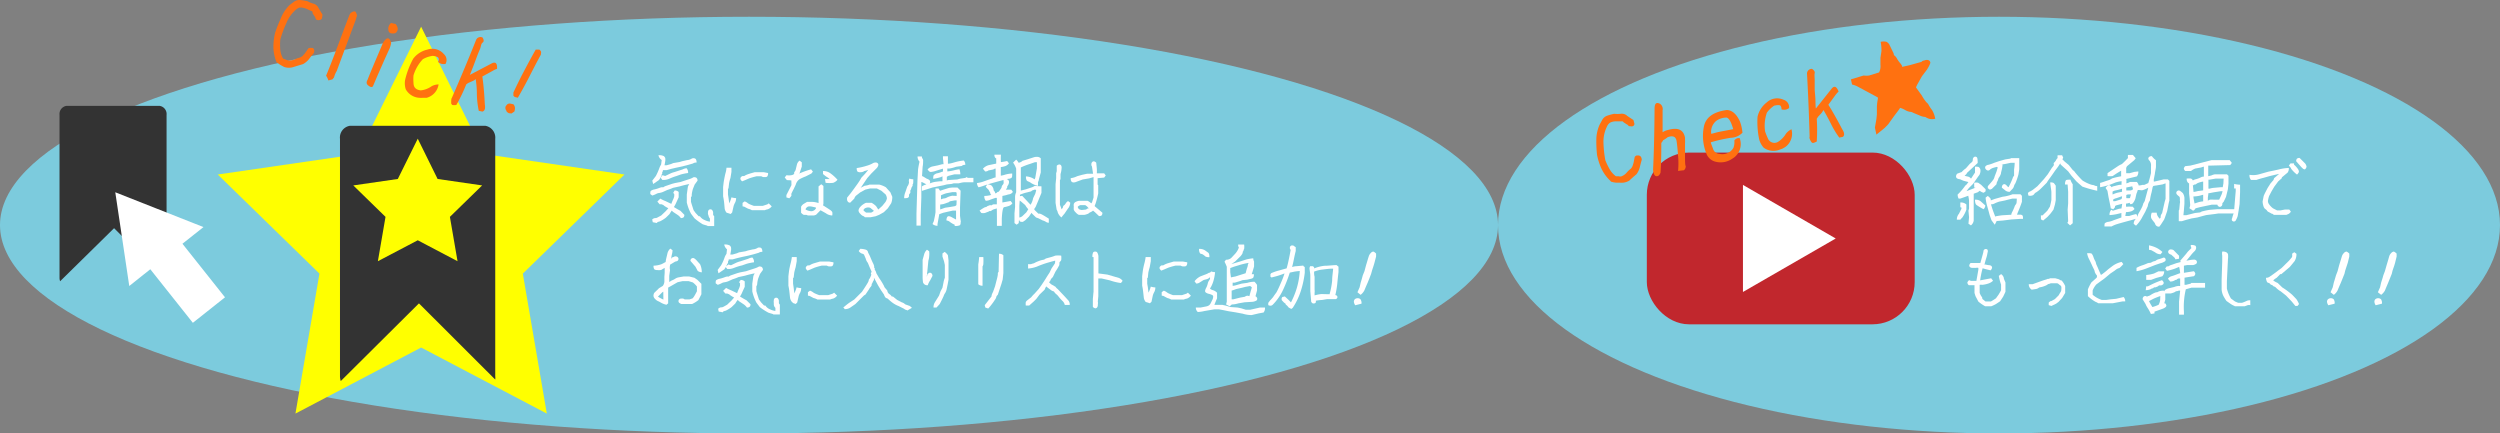
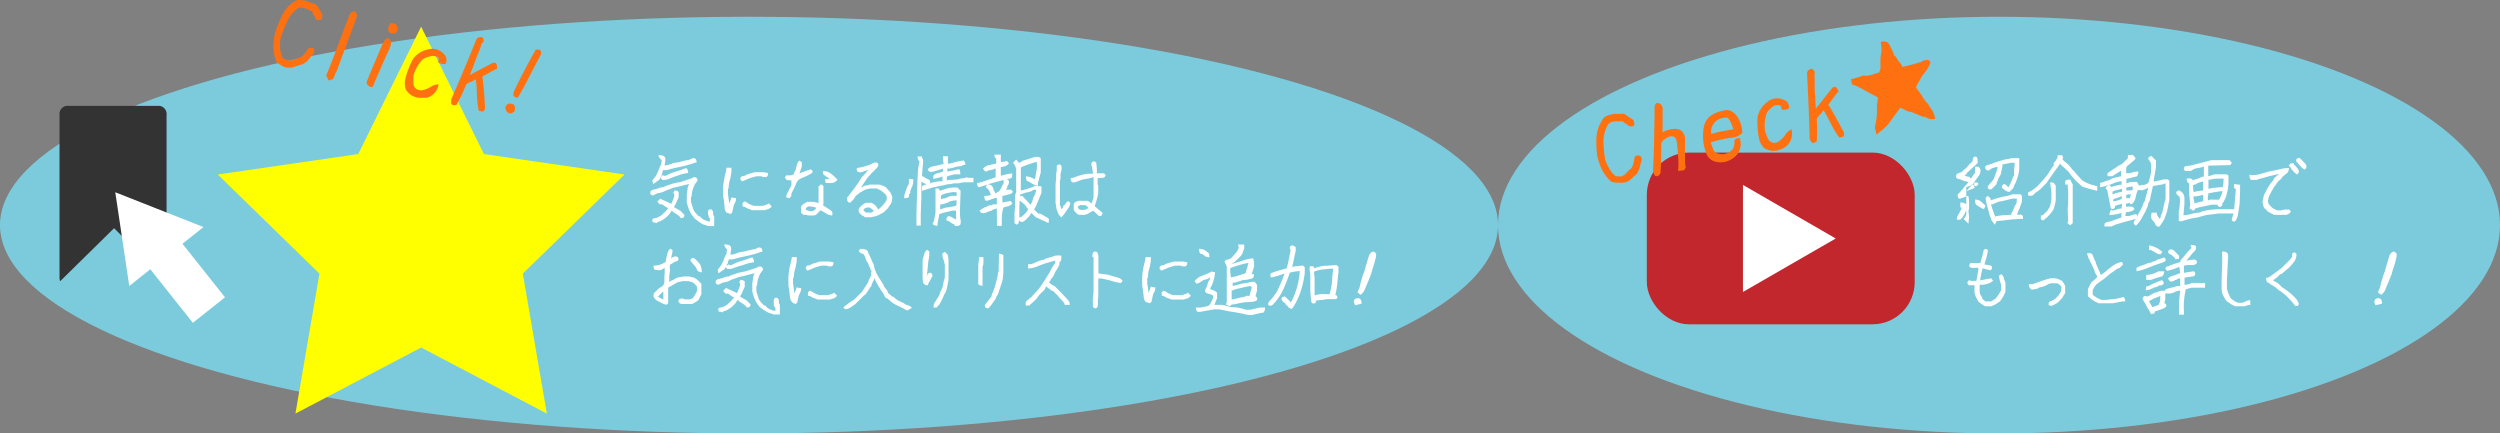
<svg xmlns="http://www.w3.org/2000/svg" id="レイヤー_1" data-name="レイヤー 1" viewBox="0 0 252 43.69">
  <rect x="0" y="0" width="252" height="43.69" fill="#808080" stroke="none" />
  <defs>
    <style>.cls-1{fill:#7ccbdd;}.cls-2{fill:#ff0;}.cls-3{fill:#333;}.cls-4{fill:#fff;}.cls-5{fill:#ff7110;}.cls-6{fill:#c1272d;}</style>
  </defs>
  <title>アートボード 23 のコピー 2</title>
  <ellipse class="cls-1" cx="75.5" cy="22.69" rx="75.5" ry="21" />
  <ellipse class="cls-1" cx="201.5" cy="22.69" rx="50.5" ry="21" />
  <polygon class="cls-2" points="42.45 2.69 48.78 15.53 62.95 17.59 52.7 27.58 55.12 41.69 42.45 35.03 29.78 41.69 32.2 27.58 21.95 17.59 36.11 15.53 42.45 2.69" />
-   <path class="cls-3" d="M42.23,30.58l7.69,7.68a1.34,1.34,0,0,0,0-.35V14a1.21,1.21,0,0,0-1-1.32H35.27a1.2,1.2,0,0,0-1,1.32V37.91a1.59,1.59,0,0,0,.08.5Z" />
  <path class="cls-3" d="M11.5,23l5.29,5.29a1,1,0,0,0,0-.25V11.58a.83.83,0,0,0-.71-.91H6.71a.83.83,0,0,0-.71.91V28a1,1,0,0,0,.06.35Z" />
  <polygon class="cls-2" points="42.11 13.98 44.11 18.04 48.6 18.69 45.35 21.86 46.12 26.33 42.11 24.22 38.09 26.33 38.86 21.86 35.61 18.69 40.1 18.04 42.11 13.98" />
  <polygon class="cls-4" points="20.51 22.89 11.62 19.38 13.03 28.83 15.15 27.14 19.44 32.54 22.68 29.97 18.39 24.57 20.51 22.89" />
  <path class="cls-5" d="M28.64,6.75l-.33-.18a2.86,2.86,0,0,1-.37-.26v0l-.05,0v0l0,0a4.27,4.27,0,0,1-.33-1.49,6.14,6.14,0,0,1,.17-1.51,13.51,13.51,0,0,1,.56-1.42A3.89,3.89,0,0,1,29.2.5l.39-.29A.94.94,0,0,1,30.26,0,6.75,6.75,0,0,1,31,.12a2.3,2.3,0,0,0,.6.25.83.83,0,0,1,.52.46l.39.65-.06.38a.34.34,0,0,1-.25.16A.48.48,0,0,1,31.92,2l-.1-.1-.05-.17h0l-.1-.14-.05-.07-.12-.2a.32.32,0,0,0,0-.13l-.05-.06a3.48,3.48,0,0,1-.48-.21,2.07,2.07,0,0,0-.5-.15,1.06,1.06,0,0,0-.31,0,1.1,1.1,0,0,0-.29.17,3.51,3.51,0,0,0-1,1.38A11.32,11.32,0,0,0,28.25,4a6.65,6.65,0,0,0,0,1,2.21,2.21,0,0,0,.29.91L28.8,6a.62.62,0,0,0,.27.09A1.36,1.36,0,0,0,29.68,6a2.89,2.89,0,0,1,.55-.2v0a1,1,0,0,0,.3-.19c.06-.08.13-.15.2-.23l.35-.5a.32.32,0,0,1,.24-.05l.2,0a.34.34,0,0,1,.16.25.86.86,0,0,1-.05.27c-.16.19-.32.38-.46.58a2.06,2.06,0,0,1-.62.53l-.92.28A1.49,1.49,0,0,1,28.64,6.75Z" />
  <path class="cls-5" d="M35.74,1.14c.1,0,.19.17.25.44a2.52,2.52,0,0,0-.12.39L33.94,7.16a2.39,2.39,0,0,0-.27.64L33.51,8l-.41.11a1.79,1.79,0,0,0-.23-.48c.38-.9.85-2.13,1.43-3.68s.9-2.41,1-2.59A.73.73,0,0,1,35.74,1.14Z" />
  <path class="cls-5" d="M39.43,4.32a3.09,3.09,0,0,1-.15.55c-.06.12-.21.46-.46,1l-.76,1.73c-.26.6-.42,1-.47,1.09s-.18.13-.37,0-.38-.28-.17-.65c.39-1,.91-2.19,1.56-3.73C39,3.71,39.24,3.71,39.43,4.32Zm0-2,.45.1c.28.36.28.66,0,.9a.58.58,0,0,1-.34.05c-.1,0-.21,0-.34-.16A.76.76,0,0,1,39.44,2.3Z" />
  <path class="cls-5" d="M41.65,5.92A2.47,2.47,0,0,1,43.08,5a1.52,1.52,0,0,1,1.65.44.8.8,0,0,1,.18,1,.83.83,0,0,1-.76-.2.44.44,0,0,0,.06-.38c-.05-.11-.25-.19-.59-.23a2.73,2.73,0,0,0-1,.34,4.11,4.11,0,0,0-.94,1.63,4.67,4.67,0,0,0,0,.74c0,.46.23.71.73.77a2.3,2.3,0,0,0,1.1-.42,1.54,1.54,0,0,1,.7-.18A1.65,1.65,0,0,1,43,9.86l-.39,0a2.24,2.24,0,0,1-.31,0A1.68,1.68,0,0,1,40.9,9a2,2,0,0,1-.07-.92A8.51,8.51,0,0,1,41.65,5.92Z" />
  <path class="cls-5" d="M48.64,3.78c.14.23.16.41,0,.52s-.15.4-.26.65-.22.52-.32.79l-.34.91q-.2.51-.36.9l2.15-1.13c.43-.24.63-.07.59.52a1.66,1.66,0,0,0-.4.18l-1.08.59c.12.84.2,1.77.25,2.81.07.41,0,.65-.24.73l-.37-.08a9.27,9.27,0,0,1-.19-1.61c0-.8-.08-1.32-.12-1.59t-.15.12c-.12.07-.34.16-.64.29A.52.52,0,0,1,47,8.5a16.34,16.34,0,0,1-1,2.08,1.17,1.17,0,0,1-.42,0l-.1-.14c0-.3,0-.49.07-.58Q46.94,6.67,48,4A.48.48,0,0,1,48.64,3.78Z" />
  <path class="cls-5" d="M51.29,11.41l-.21-.13c0-.09-.08-.17-.11-.25a.44.44,0,0,1,0-.31l.12-.16a.39.39,0,0,1,.33-.12l.33.07a.61.61,0,0,1,.16.37,1.23,1.23,0,0,1-.06.36l-.29.2Zm.6-1.63-.14-.13V9.33c.35-.75.71-1.48,1.08-2.18S53.6,5.71,54,5l.37,0c.13.11.19.21.17.31s0,.19-.06.27c-.38.7-.75,1.41-1.1,2.1s-.75,1.42-1.18,2.17Z" />
  <path class="cls-4" d="M69.6,18.53a10.2,10.2,0,0,0-1.1.26l-.65.14a4.76,4.76,0,0,1-.59.22l-.44.2a1.61,1.61,0,0,1-.36.1.77.77,0,0,0-.26.07,2.27,2.27,0,0,1-.45.19l-.2-.15c0-.18,0-.28.07-.33a.86.86,0,0,1,.37-.14,3.49,3.49,0,0,0,.48-.15,1.13,1.13,0,0,1,.26-.07.28.28,0,0,0,.15,0,.63.63,0,0,1,.19-.11l.67-.23.3-.08.57-.11.33-.11.59-.19a1.94,1.94,0,0,0,.37-.17.28.28,0,0,1,.16,0,.25.25,0,0,1,.17.08.35.35,0,0,1,.08.26l-.29.4-.18.45a4.06,4.06,0,0,0-.11.52c0,.15,0,.25-.08.28v.48l.06.21.2.63.21.29.31.33h.12a1.07,1.07,0,0,0,.5.39,1.53,1.53,0,0,0,.51.15v-.31a.7.7,0,0,1-.13-.24.85.85,0,0,0-.06-.19.59.59,0,0,1,0-.21.31.31,0,0,1,.07-.22.23.23,0,0,1,.17-.07.22.22,0,0,1,.17.07.45.45,0,0,1,.1.22,1.43,1.43,0,0,1,0,.23.31.31,0,0,0,.11.17v1l-.64,0a.52.52,0,0,0-.22-.09l-.29-.09A6.07,6.07,0,0,1,70,22l-.34-.45a4.62,4.62,0,0,1-.43-1.14V19.6l.11-.78C69.5,18.46,69.6,18.37,69.6,18.53Zm-3.23-2.88a1,1,0,0,1,.55.09.64.64,0,0,1,.13.17.92.92,0,0,1,0,.37,3,3,0,0,1-.07.38l.22,0,.45-.13.21-.09.65-.11.25-.08.49-.11a1,1,0,0,0,.44-.13.34.34,0,0,1,.22-.06.29.29,0,0,1,.22.08.55.55,0,0,1,.08.36.54.54,0,0,0-.36.09l-.52.15-.54.14-.66.14-.47.11-.46.13-.38,0a.27.27,0,0,1-.06.2.16.16,0,0,0,0,.11.17.17,0,0,1-.06.11.16.16,0,0,0,0,.1,2.54,2.54,0,0,1-.28.48l-.58.4-.09-.34.36-.47a5.93,5.93,0,0,0,.34-.76,1.76,1.76,0,0,1,.19-.39l.06-.46A.76.76,0,0,1,66.37,15.65Zm1,5.34a2.94,2.94,0,0,1-.41-.24.46.46,0,0,0-.16-.11l-.12-.05-.19,0-.23-.27.3-.3a3.4,3.4,0,0,0,.52.25l.59.28c.06-.17.12-.31.18-.44a1.52,1.52,0,0,0,.12-.36.58.58,0,0,1,0-.18l-.11-.13L68,19.2a.56.56,0,0,1,.41.15l0,.54-.23.5a3.37,3.37,0,0,1-.25.48c.19.12.41.25.66.38l.39.4a.34.34,0,0,1-.07.25.39.39,0,0,1-.28.08,1.39,1.39,0,0,0-.27-.28l-.51-.34-.14-.13s-.11.16-.23.36l-.37.36a3.36,3.36,0,0,1-.58.36l-.17.05s-.08,0-.15.12l-.41-.08-.06-.27a.49.49,0,0,1,.31-.15.36.36,0,0,0,.21-.05l.39-.21.45-.43Zm-.59-3.33.27.08.52-.25a2.41,2.41,0,0,1,.43-.15l.8-.26a1,1,0,0,1,.41-.12.66.66,0,0,1,.15.48,5.4,5.4,0,0,0-.74.15l-.45.16a5.5,5.5,0,0,0-.71.27,1.55,1.55,0,0,1-.54.12s-.07,0-.16,0l-.16-.22Z" />
  <path class="cls-4" d="M73.24,21.44a.89.89,0,0,1-.19-.39L73,20.5a6.36,6.36,0,0,0-.11-.71v-.94l.06-.51c.07-.41.13-.69.17-.85a2.6,2.6,0,0,0,.11-.58h.5l0,.42-.1.61a3.91,3.91,0,0,0-.14.54l-.06.53-.05,0v.59l.05.33.08.57a3.42,3.42,0,0,0,.22-.61,1.63,1.63,0,0,0,.47.08,1,1,0,0,1-.11.47,1.39,1.39,0,0,0-.16.41l-.13.57-.15.15-.24-.08Zm4.18-4a.5.5,0,0,1-.07.33.24.24,0,0,1-.16.08l-.24,0a.49.49,0,0,1-.2-.08h-.49a7.14,7.14,0,0,0-.74.21l-.44.19-.28.11c-.11-.11-.17-.2-.17-.26a.25.25,0,0,1,.06-.17.45.45,0,0,1,.14-.1l.13,0a.3.3,0,0,0,.16-.07,2.24,2.24,0,0,1,.37-.15c.17-.06.37-.11.58-.17H77Zm-2.57,3.36v-.35l.21-.15a1.2,1.2,0,0,1,.26.13.83.83,0,0,0,.21.14,4.46,4.46,0,0,0,.46.18h.9l.46-.15.14-.1.3.3a.87.87,0,0,1-.41.3,1.1,1.1,0,0,0-.29.09l-1.3,0a1.2,1.2,0,0,0-.38-.15l-.4-.21Z" />
  <path class="cls-4" d="M79.77,18.25q.09-.09-.45-.09l-.22-.27.18-.23a1.49,1.49,0,0,0,.49,0,.83.83,0,0,0,.21-.07l.07-.08a.22.22,0,0,0,0-.09.18.18,0,0,1,.06-.13.53.53,0,0,0,.11-.25l.11-.45a.69.69,0,0,1,.27-.4l.22.17,0,.43-.21.63-.06.08,0,0a7.65,7.65,0,0,1,1.21-.43l.18.23-.15.19-.57.29a4.63,4.63,0,0,0-.65.3,1,1,0,0,0-.36.54l-.22.46c-.11.21-.18.36-.21.42a.31.31,0,0,0,0,.18c0,.06-.08.17-.22.31l-.29-.09,0-.24.51-1Zm2.74,2.22V18.79l.27-.22.22.17V20.5c0,.14-.06.2-.05.19.4.26.66.42.75.49a.66.66,0,0,1,.19.19.87.87,0,0,1,0,.35,1.12,1.12,0,0,1-.65-.23l-.5-.28-.05,0,0,0-.43.44-.21.07-.63,0a.27.27,0,0,0-.16-.06l-.21,0q-.09,0-.3-.21v-.61a.77.77,0,0,1,.25-.28l.35-.21h.54A2.21,2.21,0,0,1,82.51,20.47Zm-.29.44-.42-.09a1,1,0,0,0-.34,0,.5.5,0,0,0-.16.11c-.06.07-.09.11-.09.14s0,.05,0,.06l.21.09a1.35,1.35,0,0,0,.35.07.48.48,0,0,0,.26-.07.5.5,0,0,0,.17-.15A.11.11,0,0,0,82.22,20.91Zm.94-2.86h.47l-.17-.14a3.08,3.08,0,0,1-.5-.37v-.3a1.21,1.21,0,0,1,.76.24,4.32,4.32,0,0,1,.7.64,1,1,0,0,1-.44.31,3.31,3.31,0,0,1-.76,0Z" />
  <path class="cls-4" d="M88.53,21.12h0l.4-.36.31-.38A1,1,0,0,0,89.4,20a.84.84,0,0,0-.13-.4l-.44-.38L88.39,19l0,0H87.7l-.47.11-.53.29-.43.34a.76.76,0,0,0-.16.28l-.41.41a.33.33,0,0,1-.21-.07.59.59,0,0,1-.1-.17,1,1,0,0,1,0-.27l.38-.47.36-.49c.22-.31.38-.52.46-.65a3.64,3.64,0,0,0,.23-.39l.4-.43.46-.56c.14,0,.13,0,0,.12a2.62,2.62,0,0,1-.42.16.46.46,0,0,0-.23.09s-.13.06-.29.06a.45.45,0,0,1-.31-.07.55.55,0,0,1-.07-.35,6,6,0,0,0,1-.23,2.75,2.75,0,0,0,.58-.23.57.57,0,0,1,.31-.1.29.29,0,0,1,.22.07.23.23,0,0,1,.07.17.65.65,0,0,1-.16.32l-.57.57-.39.44-.59.88-.08.1,0,0,.41-.21a1.62,1.62,0,0,0,.48-.11h1a2.41,2.41,0,0,1,.66.27l.46.52c.09.23.15.36.17.4a.63.63,0,0,1,0,.25,1.42,1.42,0,0,1-.1.44l-.34.51-.4.39-.46.26-.37.15-.51.1-.57,0a.45.45,0,0,0-.21-.14.59.59,0,0,1-.19-.14,1.68,1.68,0,0,1-.18-.21.43.43,0,0,1-.06-.22.69.69,0,0,1,.18-.34,1.6,1.6,0,0,1,.58-.41h.55a1.94,1.94,0,0,1,.46.34Zm-.44.13,0,0-.34-.28a.41.41,0,0,0-.23-.06.66.66,0,0,0-.25.05.35.35,0,0,0-.18.13.3.3,0,0,0-.06.09s0,0,.07.09l.2.16h.51A.91.91,0,0,0,88.09,21.25Z" />
  <path class="cls-4" d="M91.67,18a1.15,1.15,0,0,0,.39.07c0,.3,0,.47-.06.5a.18.18,0,0,0,0,.11.28.28,0,0,1-.06.13.5.5,0,0,0-.09.21.34.34,0,0,1-.08.16.23.23,0,0,0,0,.16.24.24,0,0,1-.06.17.28.28,0,0,0-.08.12.59.59,0,0,0,0,.13.22.22,0,0,1-.08.15c-.05.05-.18.07-.41.07a1.54,1.54,0,0,1,.12-.61l.19-.56a.82.82,0,0,0,.18-.45A.5.5,0,0,1,91.67,18Zm.82-2.23h.44A.29.29,0,0,0,93,16a.38.38,0,0,1,.05.24c0,.13,0,.32-.05.58l-.06.94H93l.43.26a.64.64,0,0,1,.27.15.25.25,0,0,1,.06.16.24.24,0,0,1-.07.18.47.47,0,0,1-.31.07l-.45-.23-.06,0,0,.24,0,1.3-.06,1.75v1.1h-.43V21.53l.1-3.34.06-1.11a7.83,7.83,0,0,1,.15-.78A.78.78,0,0,1,92.49,15.81ZM95,18.27l0-.09v-.41s0,0-.15.08a5.91,5.91,0,0,1-.78.18c0-.21,0-.35.1-.41a.67.67,0,0,1,.34-.16,1.59,1.59,0,0,0,.37-.12l.17-.05V17l-.75.23a1.85,1.85,0,0,1-.37.09.41.41,0,0,1-.2,0,.88.88,0,0,1-.23-.24.94.94,0,0,1,.49-.3l.54-.11.46-.12.12,0-.06-.61v-.19h.5v.75c.27,0,.55-.11.82-.18a5,5,0,0,1,.78-.14.62.62,0,0,1,.15.44.47.47,0,0,0-.36.11l-.57.08a3.62,3.62,0,0,1-.68.18c-.12,0-.18,0-.2,0v.29a3.94,3.94,0,0,0,.65-.11,4.12,4.12,0,0,1,.57-.11,1.4,1.4,0,0,1,.09.51l-.58,0-.56.14a.57.57,0,0,0-.22.12v.37s0,0,.11-.05l.94-.06.29-.08.54-.08.09-.08.16.08h.55v.44h-.84c-.25,0-.47.07-.65.11l-.5,0-.21.06-.48.05-.3.08L94,18.9l-1.07.34v-.45a1.55,1.55,0,0,1,.6-.24l.5-.17.23-.05.5-.06Zm-1,4.31.13-.29.11-.52.06-.37,0-1.08,0-.87V19h.31a2.32,2.32,0,0,0,.15.23l.36-.12.55-.17L96,18.9l.51,0,.32.32-.06,1.68v.86l.06.45a.34.34,0,0,1,0,.23.37.37,0,0,1-.07.26,1,1,0,0,1-.53.07v-.12a2.1,2.1,0,0,1-.48-.28.56.56,0,0,0-.34-.14.57.57,0,0,1,.08-.37.21.21,0,0,1,.16-.07.83.83,0,0,1,.31.12l.41.22,0,0V21.9l0-.67-.33,0-.5.11-.47.11-.39.14-.18,1v.17A.74.74,0,0,1,94,22.58Zm2.43-2.38h-.18l-.5.09-.11.09-.52.18a1.43,1.43,0,0,1-.34.05,2.32,2.32,0,0,0,0,.5h0l.48-.17.54-.08.45-.08a.34.34,0,0,0,.16-.11Zm0-.45v-.32l-.07-.06-.38,0-.59.11a3.83,3.83,0,0,0-.54.21l0,.41a.91.91,0,0,1,.34-.1.65.65,0,0,0,.26-.09,1.86,1.86,0,0,1,.54-.18Z" />
  <path class="cls-4" d="M98.48,18.45a3.18,3.18,0,0,0,.56-.12l.53-.19L100,18a1.52,1.52,0,0,1,.36-.12V17a.14.14,0,0,0-.09,0,.5.5,0,0,1-.22.1l-.3.06a.3.3,0,0,0-.19.07.49.49,0,0,1-.26.05l-.22-.27a1.17,1.17,0,0,1,.57-.36l.77-.16v-.37l0-.15a.33.33,0,0,1-.11-.08.44.44,0,0,1-.07-.3h.65a7.37,7.37,0,0,0,0,.75,6,6,0,0,0,.63-.11l.18.23a.74.74,0,0,1-.36.28,2.07,2.07,0,0,1-.46.1l0,.1v.77a2.46,2.46,0,0,0,.45-.11,3,3,0,0,1,.7-.11c0,.24,0,.38-.07.43a.49.49,0,0,1-.3.1,1.31,1.31,0,0,0-.33.08l-.66.17-.87.24-.58.19a4.56,4.56,0,0,1-.58.18A.7.7,0,0,1,98.48,18.45Zm2,2.56-.24.07a.85.85,0,0,0-.29.14.17.17,0,0,1-.12.06.16.16,0,0,0-.1,0,.65.65,0,0,1-.22.1l-.23.09a1.18,1.18,0,0,1-.36,0l-.18-.24a5,5,0,0,1,.46-.3.52.52,0,0,1,.18-.06.11.11,0,0,0,.09-.05.37.37,0,0,1,.14-.07l.15-.06a.3.3,0,0,1,.11,0,.12.12,0,0,0,.09,0,.43.43,0,0,1,.18-.09l.23,0h.11v-.65a.56.56,0,0,0-.15,0l-.49.17a1.13,1.13,0,0,1-.47.12.67.67,0,0,1-.15-.49,2.54,2.54,0,0,0,.7-.1.28.28,0,0,1-.1-.17.27.27,0,0,0-.05-.13,1.14,1.14,0,0,1-.09-.16.42.42,0,0,0-.11-.14,1.3,1.3,0,0,1-.21-.23l.16-.22a.63.63,0,0,1,.41.09.73.73,0,0,1,.16.22.53.53,0,0,1,.06.2.24.24,0,0,0,.08.16.3.3,0,0,1,.08.21l.08,0a.47.47,0,0,0,.12-.09.21.21,0,0,1,.16-.06c.12-.16.2-.28.24-.34a.32.32,0,0,0,.06-.16.36.36,0,0,1,.09-.18.48.48,0,0,0,.11-.19.61.61,0,0,1,0-.11,1,1,0,0,1,0-.33.66.66,0,0,1,.44.1.3.3,0,0,1,.1.22.61.61,0,0,1-.06.25.5.5,0,0,1-.11.17.1.1,0,0,0,0,.09.44.44,0,0,1-.08.16l-.07.11,0,0,.55,0,.16.22a.54.54,0,0,1-.34.24,1.89,1.89,0,0,0-.34.09l-.38.08v.66l.83-.15.18.23a.73.73,0,0,1-.39.28,3,3,0,0,1-.43.11c-.13,0-.21.41-.25,1.17l0,.53v.19h-.49V22.5l0-.56Zm2.22-4.61a.7.7,0,0,0,.37-.19l.5-.15.59-.19a1,1,0,0,1,.37-.06.52.52,0,0,1,.38.15v1.42c-.09.34-.16.58-.19.71a.65.65,0,0,1-.09.26s0,.16,0,.39a2.36,2.36,0,0,1-.68-.28,1.1,1.1,0,0,0-.31-.17.44.44,0,0,1-.15-.1.76.76,0,0,1-.07-.41,1.68,1.68,0,0,1,.87.3.83.83,0,0,0,.09-.3l.14-.81v-.62l0,0-.2,0-.49.17a7.26,7.26,0,0,0-.93.36v2.33l.49-.12.51-.17a1.43,1.43,0,0,0,.41-.19,4.88,4.88,0,0,0,.67.05l0,.66-.32.78-.27.64-.15.22.08.12.34.33a.24.24,0,0,0,.13,0,1.09,1.09,0,0,1,.27.11c.15.08.36.21.66.4v.41a.47.47,0,0,1-.28-.08,1.24,1.24,0,0,0-.34-.15l-.44-.22-.23-.08-.38-.37-.07-.1-.26.38-.37.37-.24.16a.41.41,0,0,1-.16,0,.23.23,0,0,1-.17-.07.57.57,0,0,1-.07-.36.63.63,0,0,0,.34-.14l.4-.38.2-.32a2.29,2.29,0,0,1-.31-.42l-.4-.34-.22-.17a.2.2,0,0,1-.07-.16.25.25,0,0,1,.08-.17.48.48,0,0,1,.32-.08l.83.89,0,0a2.2,2.2,0,0,0,.13-.24,1.86,1.86,0,0,0,.13-.43l.21-.43c.08-.28.11-.4.11-.36s-.07-.07-.09-.07l-.06,0-.15.05a.4.4,0,0,0-.22.13l-.6.15a5,5,0,0,0-.53.19l0,.2-.06.92,0,1.2a3.15,3.15,0,0,0-.06.54l-.21.16-.22-.16V22l0-.49.06-.66,0-1a1.18,1.18,0,0,1,.11-.47V17a2.28,2.28,0,0,0-.31-.61l.31-.3A1.09,1.09,0,0,1,102.67,16.4Z" />
  <path class="cls-4" d="M107,21.1l.1-.12a.44.44,0,0,0,.07-.22.72.72,0,0,0,.25-.25.65.65,0,0,1,.24-.24l.22.16a1,1,0,0,1-.25.62l-.33.49c-.11.12-.21.25-.31.38a1.28,1.28,0,0,1-.36-.48.91.91,0,0,0-.12-.31l-.11-.68V18.57l.06-.61,0-.49.06-.22,0-.54a.4.4,0,0,1,.25-.13.23.23,0,0,1,.17.07.38.38,0,0,1,.07.27,2.56,2.56,0,0,1-.11.63l0,.53-.06.05v2.51C106.94,20.9,107,21.05,107,21.1Zm3.18.13a1.06,1.06,0,0,1-.28.17.42.42,0,0,0-.14.09.35.35,0,0,1-.15.08,1.46,1.46,0,0,1-.32.09h-.54a.9.9,0,0,1-.31-.24.76.76,0,0,1-.2-.27,1.19,1.19,0,0,1,0-.31.89.89,0,0,1,0-.29.51.51,0,0,1,.12-.16,1.17,1.17,0,0,1,.41-.15h.86a1.6,1.6,0,0,1,.37.26l.08-.11.15-.48,0-.52v-.54l0-1-.44.13-.65.11-.6.22a.79.79,0,0,1-.31.08.29.29,0,0,1-.22-.08.52.52,0,0,1-.08-.35,2,2,0,0,0,.65-.2l.5-.14.51-.11.48,0,.11,0v0l-.11-.73a.29.29,0,0,1-.06-.21.3.3,0,0,1,.08-.23.23.23,0,0,1,.17-.08.44.44,0,0,1,.24.14l.06.59a4.3,4.3,0,0,1,0,.48h.74l.16.22-.16.21-.66.06h0V18l0,.6.06.07v.82a8.77,8.77,0,0,1-.23.91,1.81,1.81,0,0,1-.12.32.78.78,0,0,0,0,.07l.77.65a.39.39,0,0,1-.08.28.41.41,0,0,1-.26.06l-.41-.39Zm-.59-.41-.19-.14h-.5a.5.5,0,0,0-.27.18,1,1,0,0,0,.12.22s.11.06.28.09l.46-.05a.3.3,0,0,1,.18-.11.1.1,0,0,0,.07,0S109.69,20.92,109.58,20.82Z" />
  <path class="cls-4" d="M67.06,27a1.06,1.06,0,0,0-.28.13.37.37,0,0,1-.19.09,1.05,1.05,0,0,1-.34,0,.43.43,0,0,1-.3-.08.57.57,0,0,1-.07-.36,2.53,2.53,0,0,0,.8-.15l.42-.22s0-.12.06-.37l.11-.46a.9.9,0,0,1,.3-.52l.22.16a1.73,1.73,0,0,1-.08.49l-.07.41s-.06,0,0,0L67.7,26a.28.28,0,0,1,.15-.08.52.52,0,0,0,.15-.07.33.33,0,0,1,.15,0,.25.25,0,0,1,.17.08.22.22,0,0,1,.07.17.23.23,0,0,1-.07.17.21.21,0,0,1-.14.07.55.55,0,0,0-.22.09l-.42.25,0,.07a1,1,0,0,0,0,.47l-.08.59,0,.27,0,.45H67.3l.41-.26a1.64,1.64,0,0,0,.33-.16.9.9,0,0,1,.35-.15l.51-.09h.57L70,28l.3.21.4.4v1.05l-.3.59a3.1,3.1,0,0,1-.63.39H68.67a.85.85,0,0,1-.22-.13.25.25,0,0,1-.06-.17.25.25,0,0,1,.08-.17.24.24,0,0,1,.18-.07.66.66,0,0,1,.21,0,.35.35,0,0,1,.15.08h.49l.24-.08c.06,0,.13-.08.21-.2s.18-.31.3-.54v-.48a2.27,2.27,0,0,0-.41-.41l-.42-.13h-.63l-.49.11-.68.39-.27.15,0,1.59-.17.14a1.94,1.94,0,0,1-.57-.22,2,2,0,0,0-.29-.15.8.8,0,0,1-.27-.2.5.5,0,0,1-.18-.32.66.66,0,0,1,.07-.3l.49-.48.38-.23a.82.82,0,0,0,.16-.44l0-.49L67,27.5l0-.46Zm-.2,2.45s0-.05,0-.05l-.11.07-.43.43h0a3.89,3.89,0,0,0,.55.3Zm3.88-2a.79.79,0,0,1-.41-.14l-.23-.43-.5-.58a.26.26,0,0,1,.27-.29c.08,0,.2.08.35.24l.35.39A1.92,1.92,0,0,1,70.74,27.45Z" />
  <path class="cls-4" d="M76.19,27.53a10.79,10.79,0,0,0-1.1.26l-.65.14a4.23,4.23,0,0,1-.59.22l-.44.2a1.61,1.61,0,0,1-.36.1.84.84,0,0,0-.26.07,2.37,2.37,0,0,1-.44.19l-.21-.15c0-.18,0-.28.07-.33a.92.92,0,0,1,.37-.14,3.49,3.49,0,0,0,.48-.15,1.28,1.28,0,0,1,.26-.07.28.28,0,0,0,.15,0,.79.79,0,0,1,.19-.11l.67-.23.3-.08.57-.11.33-.11.59-.19a2.19,2.19,0,0,0,.38-.17.25.25,0,0,1,.15,0,.23.23,0,0,1,.17.08.35.35,0,0,1,.08.26l-.29.4-.18.45a2.78,2.78,0,0,0-.1.52.49.49,0,0,1-.09.28v.48l.06.21.2.63.21.29.31.33h.13a1,1,0,0,0,.49.39,1.57,1.57,0,0,0,.52.15v-.31A.47.47,0,0,1,78,30.7L78,30.51a.55.55,0,0,1,0-.21.31.31,0,0,1,.07-.22.23.23,0,0,1,.17-.07.22.22,0,0,1,.17.07.45.45,0,0,1,.1.22,1.85,1.85,0,0,1,0,.23.28.28,0,0,0,.1.17v1l-.64,0a.52.52,0,0,0-.22-.09l-.29-.09a6.07,6.07,0,0,1-.87-.56l-.34-.45a4.59,4.59,0,0,1-.42-1.14V28.6l.11-.78C76.1,27.46,76.19,27.37,76.19,27.53ZM73,24.65a1,1,0,0,1,.55.09.48.48,0,0,1,.13.17.92.92,0,0,1,0,.37,3,3,0,0,1-.07.38l.22,0,.45-.13.21-.09.65-.11.25-.08.49-.11a1.07,1.07,0,0,0,.45-.13.29.29,0,0,1,.21-.06.28.28,0,0,1,.22.08.55.55,0,0,1,.08.36.56.56,0,0,0-.36.09l-.51.15-.55.14-.66.14-.46.11-.47.13-.38,0a.27.27,0,0,1-.06.2.16.16,0,0,0,0,.11.21.21,0,0,1-.05.11.14.14,0,0,0-.06.1,2.81,2.81,0,0,1-.27.48l-.59.4-.08-.34.35-.47a4.79,4.79,0,0,0,.34-.76,1.38,1.38,0,0,1,.2-.39l.05-.46A.82.82,0,0,1,73,24.65Zm1,5.34a2.64,2.64,0,0,1-.4-.24.48.48,0,0,0-.17-.11l-.12-.05-.19,0-.23-.27.3-.3a3.91,3.91,0,0,0,.52.25l.59.28c.06-.17.12-.31.18-.44a1.52,1.52,0,0,0,.12-.36.58.58,0,0,1,0-.18l-.1-.13.16-.22a.56.56,0,0,1,.41.15l0,.54-.23.5a2.58,2.58,0,0,1-.25.48c.2.12.41.25.66.38l.4.4a.34.34,0,0,1-.08.25.39.39,0,0,1-.28.08A1.39,1.39,0,0,0,75,30.7l-.51-.34-.13-.13a2.55,2.55,0,0,0-.24.36l-.37.36a3.36,3.36,0,0,1-.58.36l-.17.05s-.08,0-.15.12l-.41-.08-.05-.27a.47.47,0,0,1,.3-.15.42.42,0,0,0,.22-.05l.38-.21.45-.43Zm-.59-3.33.27.08.52-.25a2.41,2.41,0,0,1,.43-.15l.8-.26a1,1,0,0,1,.41-.12.62.62,0,0,1,.16.48,5.11,5.11,0,0,0-.74.15l-.45.16A5.25,5.25,0,0,0,74,27a1.55,1.55,0,0,1-.54.12.24.24,0,0,0-.15,0l-.17-.22Z" />
  <path class="cls-4" d="M79.83,30.44a.89.89,0,0,1-.19-.39l-.06-.55a6.36,6.36,0,0,0-.11-.71v-.94l.06-.51a7.45,7.45,0,0,1,.18-.85,4.66,4.66,0,0,0,.11-.58h.49l0,.42-.11.61c-.06.19-.1.36-.14.54L80,28l-.06,0v.59L80,29l.07.57a3.47,3.47,0,0,0,.23-.61,1.53,1.53,0,0,0,.46.08,1,1,0,0,1-.11.47,1.39,1.39,0,0,0-.16.41l-.13.57-.15.15-.24-.08Zm4.18-4a.5.5,0,0,1-.07.33.24.24,0,0,1-.16.08l-.24,0a.57.57,0,0,1-.2-.08h-.49a7.14,7.14,0,0,0-.74.21l-.44.19-.28.11c-.11-.11-.17-.2-.17-.26a.22.22,0,0,1,.07-.17.41.41,0,0,1,.13-.1l.13,0a.3.3,0,0,0,.16-.07,2.24,2.24,0,0,1,.37-.15l.58-.17h.9Zm-2.57,3.36v-.35l.21-.15a1.2,1.2,0,0,1,.26.13,1.21,1.21,0,0,0,.22.14,4.12,4.12,0,0,0,.45.18h.9l.46-.15.14-.1.3.3a.86.86,0,0,1-.4.3,1.07,1.07,0,0,0-.3.09l-1.29,0a1.48,1.48,0,0,0-.39-.15l-.39-.21Z" />
  <path class="cls-4" d="M88.1,28h0a.27.27,0,0,0,0,.13.32.32,0,0,1-.06.18.75.75,0,0,0-.09.18.41.41,0,0,1-.08.13.16.16,0,0,0,0,.1.44.44,0,0,1-.11.2,1.23,1.23,0,0,0-.17.25l-.35.52-.15.09-.87.87-.55.38a1,1,0,0,1-.53.13A.34.34,0,0,0,85,31c.23-.19.43-.36.62-.49l.49-.32.78-.78c.33-.5.53-.81.59-.93a.63.63,0,0,0,.09-.23.18.18,0,0,1,.06-.13,1.69,1.69,0,0,0,.2-.44l-.05-.11.08-.19c-.13-.29-.22-.48-.26-.59l-.1-.24a.35.35,0,0,0-.08-.13,1,1,0,0,1-.15-.34l-.18-.42a.5.5,0,0,0-.21-.1.64.64,0,0,1-.32-.26l.16-.22a2.1,2.1,0,0,1,.53.08.36.36,0,0,1,.23.19c0,.1.13.28.23.52s.19.46.28.64a1.42,1.42,0,0,1,.13.34.21.21,0,0,0,0,.13.15.15,0,0,1,.06.11.13.13,0,0,0,0,.1,1,1,0,0,1,.16.36l.28.48a6.64,6.64,0,0,1,.5.82.25.25,0,0,0,.07.14c.05.06.1.13.16.19s.1.12.1.16a.32.32,0,0,0,.07.17.43.43,0,0,0,.15.15.69.69,0,0,1,.22.23h.12l.42.34.48.25a.76.76,0,0,1,.27.14.36.36,0,0,0,.12.08l.18.06a.47.47,0,0,0,.16.05s.14.07.28.22l-.46.27a.14.14,0,0,0-.1-.05.56.56,0,0,1-.24-.13l-.54-.27a2.56,2.56,0,0,1-.58-.31,4.16,4.16,0,0,1-.39-.32c-.12-.11-.19-.16-.23-.16a.19.19,0,0,1-.12-.07.75.75,0,0,1-.15-.29l-.3-.44-.3-.49Z" />
  <path class="cls-4" d="M93.4,27.89a1.13,1.13,0,0,0,.07-.15.46.46,0,0,1,.11-.18.21.21,0,0,1,.16-.07.23.23,0,0,1,.17.08.34.34,0,0,1,.08.25l-.23.44a1.93,1.93,0,0,0-.24.49.46.46,0,0,1-.35-.1.46.46,0,0,1-.13-.19A4.57,4.57,0,0,1,93,28V27.3l0-1.11.14-.5a1,1,0,0,1,.3-.52l.22.16a2.17,2.17,0,0,1,0,.52s0,.18-.08.42l-.11,1.14a.38.38,0,0,0,0,.24A1.36,1.36,0,0,0,93.4,27.89ZM94.1,31a.91.91,0,0,1,.13-.52l.43-.69.15-.43L95,29l.11-.55a2.21,2.21,0,0,1,.13-.45V26.71l-.08-.37L95,25.86l0-.31.22-.16a1.19,1.19,0,0,1,.33.34l.06.52,0,.33v1.61l-.08.45-.11.52a1.18,1.18,0,0,1-.15.38,1,1,0,0,0-.15.3c-.07.16-.2.43-.4.81L94.4,31Z" />
  <path class="cls-4" d="M98.7,25.91h.42a5.34,5.34,0,0,1,0,.71.44.44,0,0,1-.08.23V28.8a.58.58,0,0,1-.43-.15v-2A7.36,7.36,0,0,0,98.7,25.91Zm2-.33a.6.6,0,0,1,.44.15v1.79l-.06.57c0,.11-.07.26-.11.44l-.39,1.18c-.1.1-.15.17-.15.22a.77.77,0,0,1-.15.3,5.46,5.46,0,0,1-.34.48,4.05,4.05,0,0,1-.33.39l-.29-.1-.06-.24.53-.68.16-.21a.18.18,0,0,0,0-.09,1.86,1.86,0,0,1,.15-.36l.2-.56.14-.55a4.87,4.87,0,0,0,.14-.61c0-.16,0-.25.08-.28Z" />
  <path class="cls-4" d="M106.36,26.27c-.52.14-.91.25-1.16.34s-.47.17-.67.26a3.28,3.28,0,0,1-.9.2v-.45a1,1,0,0,0,.33,0,.37.37,0,0,1,.15-.05.85.85,0,0,0,.22-.09,2.82,2.82,0,0,1,.39-.17,1.92,1.92,0,0,1,.43-.12.5.5,0,0,0,.26-.13l.55-.15a3.3,3.3,0,0,0,.4-.14,2.27,2.27,0,0,1,.61,0,1.82,1.82,0,0,1,0,.45.73.73,0,0,1-.09.13.27.27,0,0,0-.09.12.83.83,0,0,1,0,.12.22.22,0,0,0,0,.11,6.32,6.32,0,0,1-.4.68l-.27.56a.84.84,0,0,0-.2.23.5.5,0,0,1-.1.19.46.46,0,0,0-.07.11l.2.18.45.26a.74.74,0,0,0,.21.22l.7.74.41.45a.68.68,0,0,1,.11.42h-.5a.75.75,0,0,0-.24-.41,4.26,4.26,0,0,1-.39-.44,1.23,1.23,0,0,0-.22-.23.92.92,0,0,1-.24-.28.81.81,0,0,1-.38-.2,3.56,3.56,0,0,1-.4-.31,1.66,1.66,0,0,0-.16.33l-.51.49-.33.44-.26.26-.46.41h-.34a1.23,1.23,0,0,1,0-.35.5.5,0,0,1,.14-.17l.41-.32a2.7,2.7,0,0,1,.32-.35l.44-.49.31-.44c.18-.27.32-.48.41-.63s.21-.34.36-.56l.21-.44.33-.49A1,1,0,0,0,106.36,26.27Z" />
  <path class="cls-4" d="M110.23,29.45l0-.11,0-3.43h-.11a.85.85,0,0,1,.08-.48.26.26,0,0,1,.2-.07.25.25,0,0,1,.19.07.9.9,0,0,1,.13.38v1.75l.91.12.79.23.37.11a.83.83,0,0,1,.37.29l-.17.22a5.54,5.54,0,0,1-1.12-.27l-.83-.19-.33,0,0,.39,0,.1v.57l0,.73-.05.53,0,0a.85.85,0,0,1,0,.32.4.4,0,0,1-.08.29.25.25,0,0,1-.17.08.43.43,0,0,1-.25-.15v-.8l.06-.65Z" />
  <path class="cls-4" d="M115.49,30.44a.89.89,0,0,1-.19-.39l-.06-.55a6.36,6.36,0,0,0-.11-.71v-.94l.06-.51a7.45,7.45,0,0,1,.18-.85,4.66,4.66,0,0,0,.11-.58H116l0,.42-.11.61c-.06.19-.1.36-.14.54l-.05.53-.06,0v.59l.06.33.07.57a3.47,3.47,0,0,0,.23-.61,1.53,1.53,0,0,0,.46.08,1,1,0,0,1-.11.47,1.39,1.39,0,0,0-.16.41l-.12.57-.16.15-.24-.08Zm4.18-4a.5.5,0,0,1-.07.33.23.23,0,0,1-.16.08l-.24,0a.57.57,0,0,1-.2-.08h-.49a7.14,7.14,0,0,0-.74.21l-.44.19-.28.11c-.11-.11-.17-.2-.17-.26a.22.22,0,0,1,.07-.17.41.41,0,0,1,.13-.1l.13,0a.3.3,0,0,0,.16-.07,2.24,2.24,0,0,1,.37-.15l.58-.17h.9Zm-2.57,3.36v-.35l.21-.15a1.2,1.2,0,0,1,.26.13,1.21,1.21,0,0,0,.22.14,4.12,4.12,0,0,0,.45.18h.9l.46-.15.14-.1.3.3a.86.86,0,0,1-.4.3,1.07,1.07,0,0,0-.3.09l-1.29,0a1.48,1.48,0,0,0-.39-.15l-.39-.21Z" />
  <path class="cls-4" d="M120.54,31l.48,0,.56-.11a.75.75,0,0,0,.3-.12.68.68,0,0,0,.15-.19l.21-.43a.91.91,0,0,0,.05-.26.19.19,0,0,0-.08-.14,1.54,1.54,0,0,0-.35-.13.81.81,0,0,1-.32-.14.23.23,0,0,1-.07-.15.89.89,0,0,1,.1-.29,1.83,1.83,0,0,0,.17-.45.86.86,0,0,1,.13-.31.46.46,0,0,0,.1-.2l0-.16s0,0-.06.08a.86.86,0,0,1-.26.14l-.23.06a.5.5,0,0,0-.2.09l-.3.19a.55.55,0,0,1-.34.1l-.17-.23a1.67,1.67,0,0,1,.59-.49l.44-.17a1.9,1.9,0,0,0,.33-.14.3.3,0,0,1,.14-.06s.09,0,.17-.13a1.16,1.16,0,0,0,.4.07,4.54,4.54,0,0,1-.2,1,3.18,3.18,0,0,1-.2.47,1.36,1.36,0,0,0-.11.2.85.85,0,0,0,.33.16.93.93,0,0,1,.38.25v.56q-.18.42-.27.66l.8,0,.37.08.45.14.72.05.37.08.45.14h.46L127,31l.51,0a.71.71,0,0,1-.14.5l-.49.09-.72.17a3.06,3.06,0,0,1-.89-.14l-.75-.14-.69-.11-.53-.11-.43-.08h-.46l-1,.17a3.48,3.48,0,0,1-.67.1A.57.57,0,0,1,120.54,31Zm.33-5.91a1,1,0,0,1,.6.15l.32.23q.12.09.12.45a.76.76,0,0,1-.41-.07,1.5,1.5,0,0,0-.21-.17.47.47,0,0,0-.21-.09s-.08,0-.13-.08A.69.69,0,0,1,120.87,25.08Zm2.72,5.6.07-.28V26.89a4.48,4.48,0,0,0-.23-.51l.15-.2a.73.73,0,0,0,.54-.19l.42-.45a1.93,1.93,0,0,0,.34-.59.44.44,0,0,1-.07-.3h.6a1.66,1.66,0,0,1,0,.44.34.34,0,0,0-.06.15.37.37,0,0,1-.08.14.16.16,0,0,0,0,.1,1.21,1.21,0,0,1-.24.36l-.54.53-.37.25a0,0,0,0,0,0,0l.87-.26.62-.2a4.08,4.08,0,0,1,.72-.12.69.69,0,0,0,.08.32v.5c-.12.44-.21.7-.24.78h.22a.65.65,0,0,1-.07.36.5.5,0,0,1-.22.1l-.38.09-.48.05-.21.08-.56.17h-.22v.32c.2,0,.5-.11.91-.22l.57-.08a2.42,2.42,0,0,1,.72-.11,1.79,1.79,0,0,1,.26.32l0,.56-.16.59s.06,0,.11.08a.23.23,0,0,1,.07.17.23.23,0,0,1-.06.16,1,1,0,0,1-.39.14l-.82.05-.64.11a2.26,2.26,0,0,1-.66.11s-.08.09-.21.18Zm2.27-4.19,0,0a7,7,0,0,0-1,.24l-.47.14-.38.14v.42l.07.52.48-.1,1-.32.12-.46a1.18,1.18,0,0,0,.11-.43C125.85,26.55,125.85,26.49,125.86,26.49Zm.08,3.35c.07-.26.12-.46.17-.62s.07-.25.07-.28l-.17-.12-.49.09-.35.09-.58.13a2.87,2.87,0,0,1-.44.15l0,.88.18,0L125,30l.49-.09a.41.41,0,0,1,.29-.1Z" />
  <path class="cls-4" d="M130.16,31.14,129.9,31l-.14-.17-.17-.15,0-.06-.17-.13-.15-.16,0,0a.19.19,0,0,1-.08-.14s0-.09,0-.14l.07-.11.25-.06.42.39.42.45H130a8.21,8.21,0,0,0,.73-1.73,7.92,7.92,0,0,0,.29-1.67h0a5,5,0,0,0-.54.06l-.47.1a14.47,14.47,0,0,1-.66,1.7,5.36,5.36,0,0,1-1.06,1.54.46.46,0,0,1-.13.08.28.28,0,0,1-.18,0l-.07,0a.13.13,0,0,1-.07-.12v-.15l.18-.24v0l0,0a3.73,3.73,0,0,0,.32-.36c.09-.14.2-.29.32-.45h0c.16-.29.31-.62.47-1a8.49,8.49,0,0,0,.39-1.05h.26a7.15,7.15,0,0,1-.85.33c-.23.08-.49.14-.76.21l-.11-.08,0-.25.07-.1a5.19,5.19,0,0,1,.81-.28l.75-.21c.09-.29.16-.61.23-.94s.13-.65.18-.93h0a.23.23,0,0,1-.08-.14s0-.1,0-.15l.06-.08a.21.21,0,0,1,.14-.07h.13l.26.18,0,.38c-.08.31-.14.6-.2.9s-.12.54-.17.74h-.06a1.62,1.62,0,0,1,.54-.11l.66-.06,0,.06h0a.27.27,0,0,1,.14.11v.56a9.58,9.58,0,0,1-.4,1.84,6.82,6.82,0,0,1-.82,1.7Zm2.14-.57-.13-.13-.09-1.1v-.76c0-.28,0-.54,0-.8S132,27.25,132,27l.06-.17.26,0c.1.05.15.11.15.17v.17h-.25a3.79,3.79,0,0,1,1.29-.38c.39,0,.79-.06,1.21-.07l.2.16v.55c-.05.41-.09.82-.13,1.23a9,9,0,0,1-.19,1.09h0c.06,0,.13,0,.21.14V30c-.05.1-.12.15-.18.15h-.22v0h-.52c-.22,0-.44.07-.67.09a4,4,0,0,0-.58.07v.12c0,.09-.08.14-.14.15A.34.34,0,0,1,132.3,30.57Zm1.72-.91v0a8,8,0,0,0,.26-1.35c0-.45.08-.86.1-1.23h-.06c-.33,0-.66.05-1,.09a3.39,3.39,0,0,0-.86.21v0c0,.16,0,.34.05.51l0,.56v.75a1.12,1.12,0,0,1,0,.32c0,.11,0,.23,0,.34h-.26a4.14,4.14,0,0,1,.94-.22Z" />
  <path class="cls-4" d="M136.61,30.77a.72.72,0,0,1-.14-.36.37.37,0,0,1,.1-.25.43.43,0,0,1,.28-.1.4.4,0,0,1,.28.1.66.66,0,0,1,.11.45Zm.22-1.31.22-.5.11-.48c.07-.22.14-.46.21-.73l.17-.42.16-.6c.13-.42.21-.71.26-.85a.8.8,0,0,1,.21-.37.41.41,0,0,1,.24-.15c.07,0,.17.07.3.2l0,.3-.17.65-.08.27-.16.49-.09.33-.17.45-.19.47c-.17.38-.27.63-.32.75a1.35,1.35,0,0,1-.38.45Z" />
-   <path class="cls-4" d="M199.35,16.43l-1.08,1a.32.32,0,0,1-.08.14l-.16.14a1.6,1.6,0,0,0,.3.08.57.57,0,0,1,.27.13.28.28,0,0,1,.1.2c0,.06-.06.15-.17.26l-.61-.16-.19-.08a.86.86,0,0,0-.26-.09.45.45,0,0,1-.24-.1.27.27,0,0,1-.06-.19.38.38,0,0,1,.13-.26l.44-.16a2.14,2.14,0,0,1,.42-.37l.41-.47a1.44,1.44,0,0,0,.24-.21.41.41,0,0,0,.05-.21.29.29,0,0,1,.08-.21.23.23,0,0,1,.17-.08.25.25,0,0,1,.17.08C199.33,15.94,199.35,16.12,199.35,16.43ZM197.7,20.9h-.1v-.49a.82.82,0,0,1,.61.2l0,.53a3.5,3.5,0,0,1-.41.79,1.37,1.37,0,0,0-.19.21h-.36a.89.89,0,0,1,.21-.59l.26-.52Zm.72,1.65.06-.65-.06-.66.06-.22v-.8a3.77,3.77,0,0,0-.08-.49l-.35.13-.46.16h-.16a.91.91,0,0,1-.1-.41,5.76,5.76,0,0,0,.77-.9l.13-.11.48-.64c.15-.23.27-.42.37-.56v-.6c.23,0,.38,0,.44.1a.41.41,0,0,1,.11.3.73.73,0,0,1-.06.32c0,.08-.12.2-.23.36l-.45.65-.38.38a2.45,2.45,0,0,0-.28.36s0,0,0,0l.92-.36,0,0H199v-.49a1.05,1.05,0,0,1,.4,0l.3.21.45.45v.2l-.19.15a.93.93,0,0,1-.4-.2l-.2.15-.45.16-.16.1c-.1-.11,0-.16.2-.16v2.76a.77.77,0,0,1-.28.48Zm.66-2.42a.83.83,0,0,1,.56.15l.48.43a.54.54,0,0,1-.18.38,7.43,7.43,0,0,1-.71-.43C199.13,20.58,199.08,20.41,199.08,20.13Zm3.38-1.26a8,8,0,0,0,.41-.89.58.58,0,0,1,.15-.27l0-.63a5.08,5.08,0,0,0,.06-.67l-.4,0-.51.11-.43.07s0,0,0,0h.12a3.83,3.83,0,0,1-.15.78c0,.18-.09.3-.11.36l-.09.15a.31.31,0,0,0-.08.15,1,1,0,0,1-.1.26.57.57,0,0,0-.08.28l-.47.47-.2.08-.21-.15v-.2l.41-.47.16-.21a1.05,1.05,0,0,0,.12-.31l.19-.49.12-.4-.07-.07a3.43,3.43,0,0,0-.47.13.9.9,0,0,0-.24.15.28.28,0,0,1-.19.09.29.29,0,0,1-.2-.1.28.28,0,0,1-.1-.2.2.2,0,0,1,.07-.16.48.48,0,0,1,.27-.12,4,4,0,0,0,.58-.2l.5-.17.6-.17.52-.08.07-.05h.83v1.13l-.08.51a6.71,6.71,0,0,1-.31.9.85.85,0,0,0-.14.28.67.67,0,0,1-.17.3,2.47,2.47,0,0,0-.25.27.62.62,0,0,1-.45-.13l-.35-.28a.39.39,0,0,1,.08-.28.25.25,0,0,1,.17-.08.39.39,0,0,1,.23.14C202.38,18.83,202.44,18.87,202.46,18.87Zm-1.79,1.33.41-.15.79-.22a4,4,0,0,0,1-.25h.79l.15.16v.6c-.05.16-.13.37-.23.63l-.19.46c-.05.13-.07.2-.08.21l.33,0a.28.28,0,0,1,.21.07c.05,0,.07.16.07.35h-.24l-.92.06-.87.11-.63.05a4.09,4.09,0,0,1-.19.37l-.33-.45-.18-.51-.11-.41-.16-.57a4.12,4.12,0,0,1-.14-.79l.22-.17c.17.14.27.24.29.31A.68.68,0,0,1,200.67,20.2Zm2.62-.18-.45,0-.45.11-.3.08-.55.11a3.13,3.13,0,0,0-.51.2.56.56,0,0,1-.25.07.44.44,0,0,1-.17,0v-.24l.22.7c.09.27.19.53.29.78l.14-.05c.09,0,.28-.05.57-.08l.83-.05h.08V21.6a1.19,1.19,0,0,1,.12-.29c.08-.15.14-.31.2-.45a.64.64,0,0,1,.14-.26.38.38,0,0,0,.07-.17A3.52,3.52,0,0,0,203.29,20Z" />
+   <path class="cls-4" d="M199.35,16.43l-1.08,1a.32.32,0,0,1-.08.14l-.16.14a1.6,1.6,0,0,0,.3.08.57.57,0,0,1,.27.13.28.28,0,0,1,.1.2c0,.06-.06.15-.17.26l-.61-.16-.19-.08a.86.86,0,0,0-.26-.09.45.45,0,0,1-.24-.1.27.27,0,0,1-.06-.19.38.38,0,0,1,.13-.26l.44-.16a2.14,2.14,0,0,1,.42-.37l.41-.47a1.44,1.44,0,0,0,.24-.21.41.41,0,0,0,.05-.21.29.29,0,0,1,.08-.21.23.23,0,0,1,.17-.08.25.25,0,0,1,.17.08C199.33,15.94,199.35,16.12,199.35,16.43ZM197.7,20.9h-.1v-.49a.82.82,0,0,1,.61.2l0,.53a3.5,3.5,0,0,1-.41.79,1.37,1.37,0,0,0-.19.21h-.36a.89.89,0,0,1,.21-.59l.26-.52Zm.72,1.65.06-.65-.06-.66.06-.22v-.8a3.77,3.77,0,0,0-.08-.49l-.35.13-.46.16h-.16a.91.91,0,0,1-.1-.41,5.76,5.76,0,0,0,.77-.9l.13-.11.48-.64c.15-.23.27-.42.37-.56v-.6c.23,0,.38,0,.44.1a.41.41,0,0,1,.11.3.73.73,0,0,1-.06.32c0,.08-.12.2-.23.36l-.45.65-.38.38a2.45,2.45,0,0,0-.28.36s0,0,0,0l.92-.36,0,0H199v-.49a1.05,1.05,0,0,1,.4,0v.2l-.19.15a.93.93,0,0,1-.4-.2l-.2.15-.45.16-.16.1c-.1-.11,0-.16.2-.16v2.76a.77.77,0,0,1-.28.48Zm.66-2.42a.83.83,0,0,1,.56.15l.48.43a.54.54,0,0,1-.18.38,7.43,7.43,0,0,1-.71-.43C199.13,20.58,199.08,20.41,199.08,20.13Zm3.38-1.26a8,8,0,0,0,.41-.89.58.58,0,0,1,.15-.27l0-.63a5.08,5.08,0,0,0,.06-.67l-.4,0-.51.11-.43.07s0,0,0,0h.12a3.83,3.83,0,0,1-.15.78c0,.18-.09.3-.11.36l-.09.15a.31.31,0,0,0-.08.15,1,1,0,0,1-.1.26.57.57,0,0,0-.08.28l-.47.47-.2.08-.21-.15v-.2l.41-.47.16-.21a1.05,1.05,0,0,0,.12-.31l.19-.49.12-.4-.07-.07a3.43,3.43,0,0,0-.47.13.9.9,0,0,0-.24.15.28.28,0,0,1-.19.09.29.29,0,0,1-.2-.1.28.28,0,0,1-.1-.2.2.2,0,0,1,.07-.16.48.48,0,0,1,.27-.12,4,4,0,0,0,.58-.2l.5-.17.6-.17.52-.08.07-.05h.83v1.13l-.08.51a6.71,6.71,0,0,1-.31.9.85.85,0,0,0-.14.28.67.67,0,0,1-.17.3,2.47,2.47,0,0,0-.25.27.62.62,0,0,1-.45-.13l-.35-.28a.39.39,0,0,1,.08-.28.25.25,0,0,1,.17-.08.39.39,0,0,1,.23.14C202.38,18.83,202.44,18.87,202.46,18.87Zm-1.79,1.33.41-.15.79-.22a4,4,0,0,0,1-.25h.79l.15.16v.6c-.05.16-.13.37-.23.63l-.19.46c-.05.13-.07.2-.08.21l.33,0a.28.28,0,0,1,.21.07c.05,0,.07.16.07.35h-.24l-.92.06-.87.11-.63.05a4.09,4.09,0,0,1-.19.37l-.33-.45-.18-.51-.11-.41-.16-.57a4.12,4.12,0,0,1-.14-.79l.22-.17c.17.14.27.24.29.31A.68.68,0,0,1,200.67,20.2Zm2.62-.18-.45,0-.45.11-.3.08-.55.11a3.13,3.13,0,0,0-.51.2.56.56,0,0,1-.25.07.44.44,0,0,1-.17,0v-.24l.22.7c.09.27.19.53.29.78l.14-.05c.09,0,.28-.05.57-.08l.83-.05h.08V21.6a1.19,1.19,0,0,1,.12-.29c.08-.15.14-.31.2-.45a.64.64,0,0,1,.14-.26.38.38,0,0,0,.07-.17A3.52,3.52,0,0,0,203.29,20Z" />
  <path class="cls-4" d="M207,16.44a1,1,0,0,0,.24-.28.64.64,0,0,1,.17-.23.81.81,0,0,1,0-.28h.45l.11.24-.08.17.24.24.4.33.42.53a.44.44,0,0,1,.19.18,9.71,9.71,0,0,0,.77.85,3.9,3.9,0,0,0,.78.39,1.74,1.74,0,0,0,.33.08.16.16,0,0,1,.12.05s.12.05.26.05v.47a11.93,11.93,0,0,1-1.5-.42l-.37-.32-.24-.22-.49-.56-.33-.44-.75-.68-.05-.12h0l-.2.31-.33.44c-.18.27-.34.49-.46.66a5.14,5.14,0,0,0-.37.54l-.65.65a3,3,0,0,1-.43.33.33.33,0,0,0-.14.11l-.1.12a.4.4,0,0,1-.16.08.65.65,0,0,1-.37,0l-.05-.26c.11-.1.18-.15.22-.15a1.72,1.72,0,0,0,.35-.22l.38-.3.18-.19.49-.54.39-.49.42-.66a1.32,1.32,0,0,0,.18-.24A.36.36,0,0,0,207,16.44Zm-1.28,5.27h.17l.48-.47.26-.41a6.22,6.22,0,0,0,.15-.68l0-.76c0-.21-.08-.54-.12-1a.62.62,0,0,1,.36.06,1.83,1.83,0,0,1,.2.27v1.46l-.08.43-.15.52-.29.39-.3.33-.45.38-.22-.12Zm2.67.76.08-.16-.05-1.17.05-.65V19.34l-.05-.68,0-.06h-.26a.69.69,0,0,1,.08-.42c0-.05.2-.07.46-.07a1.6,1.6,0,0,0,.23.46l0,.6V22.5l-.27.22Z" />
  <path class="cls-4" d="M213.84,21.47l-.46.11a4,4,0,0,1-.74.1.73.73,0,0,1,.18-.54l.16.1.63-.2c.15,0,.23-.06.23,0l.08-.5,0,0-.53.14a.41.41,0,0,0-.19.09.13.13,0,0,0,0,.1s-.07.11-.2.24a.32.32,0,0,0-.23-.09c-.06-.35-.14-.73-.23-1.15l-.11-.64-.19-.29a.8.8,0,0,1,.37-.29l.2.15v.08s0,0,0,0a1,1,0,0,1,.39-.14,3.6,3.6,0,0,1,.49-.11l.16,0s0-.06,0-.17a.69.69,0,0,0,0-.2,4.19,4.19,0,0,0-.6.13l-.46.19a6.25,6.25,0,0,1-1.1.29v-.43a5.66,5.66,0,0,0,.58-.19l.35-.11.18-.09a.45.45,0,0,1,.21-.1,7.82,7.82,0,0,1,.8-.18V17.2l-.08.05-.44.27-.34.23a2.19,2.19,0,0,1-.51,0v-.3l1-.67a2.44,2.44,0,0,1,.33-.19.5.5,0,0,0,.17-.1l.29-.28.27-.28a1.29,1.29,0,0,1,0-.31H215l.28.33-.14.19-.72.6a.42.42,0,0,0-.1.33l0,.39.34,0,.47-.13.41-.05a.71.71,0,0,1-.14.5l-1.07.26a1.52,1.52,0,0,1,0,.44,1,1,0,0,0,.37-.14h.69a.66.66,0,0,1,.2.48l-.16.52-.08.2-.11.49a1.54,1.54,0,0,1-.25.46.36.36,0,0,1-.26.09l-.07-.14a1.06,1.06,0,0,1-.35.08,1.66,1.66,0,0,0,0,.32,4.52,4.52,0,0,1,.68,0l.17.22a.72.72,0,0,1-.4.26,1.94,1.94,0,0,1-.46.06l-.07.39h0l.4,0a5.58,5.58,0,0,1,.69-.19.43.43,0,0,1,.15.25.21.21,0,0,1-.07.16.5.5,0,0,1-.22.1l-.31.09c-.86.23-1.38.38-1.56.44a2.9,2.9,0,0,0-.47.21h-.71c0-.19,0-.31.07-.35a.66.66,0,0,1,.33-.12,2.07,2.07,0,0,0,.52-.16l.51-.18.28-.1C213.83,21.62,213.84,21.5,213.84,21.47Zm.06-2.14c0-.06,0-.16,0-.31a4.45,4.45,0,0,1-.63.17.85.85,0,0,0-.32.12,1.1,1.1,0,0,0,0,.24.15.15,0,0,1,0,.06,2.6,2.6,0,0,1,.51-.19Zm0,.47h-.07l-.48.17a1.11,1.11,0,0,0-.33.13.34.34,0,0,0,0,.18l.19,0,.45-.14a.79.79,0,0,0,.19-.08A.61.61,0,0,0,213.9,19.8Zm1.15-.92-.11.06v-.16l-.61.12,0,.3.41,0,.22-.06C215,19,215,18.87,215.05,18.88Zm-.24.72a1.6,1.6,0,0,0-.29,0,.44.44,0,0,0-.19.06l0,.31a2.44,2.44,0,0,0,.37,0l.11-.41Zm2.09,1.84h.5a.68.68,0,0,0,.09.33,1.57,1.57,0,0,0,.21.28.94.94,0,0,0,.09-.12.23.23,0,0,0,0-.14.77.77,0,0,1,.15-.3l.26-1.14.09-.31,0-1.56,0,0v0l-.31.11-.65.11a1.38,1.38,0,0,0-.28.05l-.06.1-.11.54a5.68,5.68,0,0,0-.15.69.34.34,0,0,1-.07.21,1.18,1.18,0,0,0-.16.48l-.26.58-.27.48a3.47,3.47,0,0,1-.66.92l-.23-.18a.67.67,0,0,1,.15-.44l.2-.22a.41.41,0,0,0,.07-.11.5.5,0,0,0,0-.12.9.9,0,0,1,.13-.27c.08-.15.17-.29.24-.44a1.77,1.77,0,0,0,.15-.37.54.54,0,0,1,.09-.2.74.74,0,0,0,.12-.3l.17-.63.15-.55h0a3.5,3.5,0,0,1-.54.24.53.53,0,0,1-.29,0,3.16,3.16,0,0,0-.43,0c0-.19,0-.32.07-.36a.48.48,0,0,1,.3-.11,1.16,1.16,0,0,0,.28-.05.32.32,0,0,1,.14,0,.38.38,0,0,0,.19-.06l.28-.13.13-.44.14-.56,0-.7a.77.77,0,0,0-.13-.53.39.39,0,0,1-.14-.23.23.23,0,0,1,.08-.17.39.39,0,0,1,.28-.08,1.76,1.76,0,0,0,.41.41v.62c0,.22-.08.47-.11.76l-.11.55,0,.22h.08l.93-.22.41,0,.15.15v2a4.19,4.19,0,0,0-.11.49l-.11.56-.23.66-.08.2-.31.48-.17.23a.41.41,0,0,1-.31-.1c-.07-.07-.1-.12-.1-.16a.86.86,0,0,0-.16-.25,2.15,2.15,0,0,1-.25-.36A.83.83,0,0,1,216.9,21.44Z" />
  <path class="cls-4" d="M220.08,21.69s.08,0,.31,0l.87-.22.44-.05a.2.2,0,0,0,.14-.05.73.73,0,0,1,.26-.09,6,6,0,0,1,.65-.13l.73-.06h1.73l.1-1.24.05-.59V19h-.16v-.46a3.31,3.31,0,0,0,.6.08v.74l-.05,1.22-.08.54-.11.66a2.26,2.26,0,0,1-.22.48.26.26,0,0,1-.17.07.25.25,0,0,1-.17-.08A.23.23,0,0,1,225,22a3,3,0,0,1,.15-.48h-1.55l-.33.05-.88.11-.31.08-.58.16-.6.1-.52.14-.46.14-.3,0V21.23l.05-.11.06-.63a.38.38,0,0,0,0-.24,2.36,2.36,0,0,0,0-.3.27.27,0,0,0-.1-.17,1.14,1.14,0,0,1-.17-.15.26.26,0,0,1-.09-.18.22.22,0,0,1,.07-.17.25.25,0,0,1,.17-.08.33.33,0,0,1,.22.1,1.3,1.3,0,0,1,.21.18,1.09,1.09,0,0,1,.15.45v.61l-.06.73-.05.49Zm.62-.74a.94.94,0,0,0,.07-.3l-.05-.64-.06-.49,0-.71,0-.32a.35.35,0,0,1-.14-.11.56.56,0,0,1-.1-.38,2,2,0,0,1,.43,0,.35.35,0,0,1,.19.19s0,0,0,0a.94.94,0,0,1,.33-.13,2.51,2.51,0,0,0,.45-.17.68.68,0,0,1,.33-.09v-1a1.24,1.24,0,0,0-.27.08l-.6.11a1.47,1.47,0,0,0-.43.25h-.57a.4.4,0,0,1-.15-.25.44.44,0,0,1,.14-.24l.53-.06,2.13-.55h1.82l.22.28-.16.22-1.92.05h-.3v.47l0,.6.33-.08a1.18,1.18,0,0,1,.36-.11h1.2l.15.15v.8l-.06.56-.19.77-.23.48-.14.16a.2.2,0,0,1,0,.11.23.23,0,0,1-.08.17.22.22,0,0,1-.34,0,.21.21,0,0,1-.08-.14h-.56l-1.19.25-.45.12a.84.84,0,0,1-.13.17.2.2,0,0,1-.15.06C221,21.17,220.85,21.1,220.7,21Zm1.38-1.77V18.3a2.29,2.29,0,0,0-.46.12.68.68,0,0,0-.23.12.2.2,0,0,1-.14.06.18.18,0,0,0-.14.06s0,.05,0,.05l-.07-.08.07.72a3,3,0,0,0,.43-.09l.49-.06Zm0,1.12,0-.15v-.52l-.33.09a2.92,2.92,0,0,1-.65.08c0,.05,0,.18.05.4l.06.31.31-.1A2.38,2.38,0,0,1,222.05,20.3Zm1.61-.17c.05-.1.14-.29.26-.56l.09-.3h-.16l-.71.11-.46.09c-.07,0-.1,0-.1,0l-.06.46,0,.31a.48.48,0,0,1,.27-.12Zm.45-2.13h-.78l-.65.11-.1,0,0,.9a.29.29,0,0,0,.14,0,2.12,2.12,0,0,1,.45-.08l.66-.06.19,0,.07-.38Z" />
  <path class="cls-4" d="M229.71,17.53l-.47.11-.46.11-.6.17a7.43,7.43,0,0,0-.74.22l-.54,0a.72.72,0,0,1-.15-.52,2.2,2.2,0,0,0,1-.06l.92-.26.54-.11.5-.11a4.49,4.49,0,0,1,1-.15.68.68,0,0,1-.12.47l-.58.48,0,.08-.37.33-.4.54-.27.46-.25.48a3.13,3.13,0,0,0-.11.46.51.51,0,0,0,.1.34,1.74,1.74,0,0,0,.41.43l.41.21h.34l.46-.09.43,0,.16.21a.65.65,0,0,1-.24.24l-.22.09H229.2c-.07-.07-.12-.11-.16-.11a.3.3,0,0,1-.14-.06l-.22-.12a.31.31,0,0,1-.16-.13.36.36,0,0,0-.1-.11l-.15-.12a.88.88,0,0,1-.14-.32,1.69,1.69,0,0,1-.06-.38l.11-.56.09-.21.3-.58.29-.46.31-.36.06-.18.48-.41Zm1.23-.58-.22-.26.16-.22h.36v.13a2,2,0,0,1,.34.37.59.59,0,0,1,.15.32c0,.08-.06.18-.19.31A3.15,3.15,0,0,1,230.94,17Zm1.23.08-.19-.18-.52-.59a.35.35,0,0,1,.07-.26.38.38,0,0,1,.27-.08l.56.56a.72.72,0,0,1,.14.32.46.46,0,0,1-.17.28Z" />
  <path class="cls-4" d="M199.11,28.75h-.65a.4.4,0,0,1-.15-.25c0-.06.06-.15.17-.26l.2.07h.54l0,0,.09-.5.11-.63V27a.45.45,0,0,0-.23,0l-.32,0a.42.42,0,0,1-.29-.07.25.25,0,0,1-.08-.17.43.43,0,0,1,.14-.25l.55,0,.43,0c.2-.71.31-1.1.31-1.16a.24.24,0,0,1,.07-.18.24.24,0,0,1,.34,0,.39.39,0,0,1,0,.31,3.14,3.14,0,0,1-.14.58c-.07.23-.12.42-.15.56s.06,0,.15.06a1.86,1.86,0,0,0,.3.05.38.38,0,0,1,.24.09.25.25,0,0,1,.06.17.47.47,0,0,1-.15.26c-.31-.07-.58-.14-.8-.21l-.06.22a9.53,9.53,0,0,0-.19,1l1.11-.21.19.25a1.3,1.3,0,0,1-.54.3,2.54,2.54,0,0,1-.55.11.81.81,0,0,0-.26,0v.81a1.49,1.49,0,0,0,.18.36.39.39,0,0,1,.09.17.15.15,0,0,0,0,.08l.32.26h.54c.18-.1.35-.21.51-.32l.26-.36c.11-.18.2-.34.26-.46v-.56a5.24,5.24,0,0,1-.23-.88l.23-.18a.67.67,0,0,1,.27.36c0,.13.1.3.17.49v.93c-.06.14-.14.3-.23.49l-.31.47-.42.28a3.58,3.58,0,0,1-.47.22l-.62,0a4.23,4.23,0,0,1-.68-.47l-.29-.55-.1-.32v-.87Z" />
  <path class="cls-4" d="M204.5,28.65l.38,0c.69-.25,1.1-.4,1.25-.44a1.87,1.87,0,0,0,.28-.1l.11,0s.06,0,.1-.06h.55l.33.09a.37.37,0,0,1,.14.08s.09.05.17.05a2.17,2.17,0,0,1,.36.56v.7l-.31.51-.36.39-.24.18-.48.23-.27-.08,0-.26c.11-.1.18-.15.22-.15a.24.24,0,0,0,.13-.05l.27-.15.39-.39a3.28,3.28,0,0,1,.18-.31.44.44,0,0,0,.08-.28.88.88,0,0,0,0-.28.37.37,0,0,0-.13-.15.57.57,0,0,1-.14-.11.38.38,0,0,0-.17-.08h-.62a.73.73,0,0,1-.19.07.24.24,0,0,0-.16.08,1.44,1.44,0,0,1-.3.14,1.84,1.84,0,0,1-.39.11.38.38,0,0,0-.19.07.59.59,0,0,1-.25.11l-.44.07A.63.63,0,0,1,204.5,28.65Z" />
  <path class="cls-4" d="M210.38,25.52c.27,0,.43,0,.48.07a1.2,1.2,0,0,1,.15.29,2.18,2.18,0,0,0,.17.4.7.7,0,0,1,.09.23.94.94,0,0,0,.09.25c.06.13.13.29.21.49l.2.46a.9.9,0,0,0,.23-.15,6.09,6.09,0,0,0,.51-.42l.42-.32a2.45,2.45,0,0,1,.93-.42l.17.22a3.21,3.21,0,0,1-.36.37.37.37,0,0,1-.15.06,1.16,1.16,0,0,0-.33.21l-.46.31-.6.5-.44.32-.38.28a2,2,0,0,0-.37.61v.43a2.71,2.71,0,0,0,.91.52h.48l.43-.06.54-.05.76-.18a.58.58,0,0,1,.16.44l-.26,0-1,.19-1.45,0a1.34,1.34,0,0,0-.29-.15,3.78,3.78,0,0,1-.76-.57v-.68a4.82,4.82,0,0,1,.35-.7l.47-.42.09-.1a.24.24,0,0,0,0-.09.2.2,0,0,0,0-.09l-.08-.1a1,1,0,0,1-.14-.27c0-.14-.13-.33-.24-.58s-.22-.47-.32-.68A1.85,1.85,0,0,1,210.38,25.52Z" />
  <path class="cls-4" d="M215.36,27.34V27a3.12,3.12,0,0,1,.63-.27,4,4,0,0,0,.41-.16.67.67,0,0,1,.27-.07.42.42,0,0,0,.21-.06.89.89,0,0,1,.26-.11.41.41,0,0,0,.21-.09.74.74,0,0,1,.29-.12L218,26a.21.21,0,0,1,.22,0,.29.29,0,0,1,.08.18.2.2,0,0,1-.07.16,1.45,1.45,0,0,1-.48.2l-.5.17-.92.36A5.14,5.14,0,0,1,215.36,27.34Zm1.06,2.57a.24.24,0,0,1,.13-.07.66.66,0,0,0,.27-.13,3.28,3.28,0,0,1,.36-.19.66.66,0,0,1,.22-.06.27.27,0,0,0,.17-.07,1.36,1.36,0,0,1,.54-.09l.15.15v.76c-.06.22-.1.35-.12.41l.08-.07a.41.41,0,0,1,.15.24.21.21,0,0,1-.07.16.9.9,0,0,1-.3.17l-.53.19-.29.1a.44.44,0,0,0,0,.18l-.37.06a4,4,0,0,0-.31-.58,2.13,2.13,0,0,1-.23-.43l-.29-.47a.34.34,0,0,1,.08-.25.24.24,0,0,1,.19-.08A.26.26,0,0,1,216.42,29.91Zm-.08-2.19a3.82,3.82,0,0,0,.78-.15l.45-.22.58,0a.72.72,0,0,1-.19.5l-.62.17-.51.19-.49,0Zm0,1.14h.17l.42-.21a10.35,10.35,0,0,1,1-.41c.11.11.17.2.17.26a.22.22,0,0,1-.07.17.47.47,0,0,1-.2.1l-.17,0a.14.14,0,0,0-.09.05.37.37,0,0,1-.14.08l-.15.06a.23.23,0,0,1-.11,0s-.06,0-.1.06a.16.16,0,0,1-.11.05.31.31,0,0,0-.15.07,1.28,1.28,0,0,1-.52.11Zm.28-3.68v-.45a3.07,3.07,0,0,1,.87.31,2.74,2.74,0,0,1,.48.36l-.18.23a.89.89,0,0,1-.56-.2l-.38-.21Zm1.14,4.66c-.28.1-.5.19-.66.26l-.48.25s0,0,.07.14.14.25.27.46a3.76,3.76,0,0,0,.63-.23s.1-.17.15-.43Zm2-.54a.32.32,0,0,0-.16,0,.44.44,0,0,1-.18.05.28.28,0,0,0-.18.08,1.94,1.94,0,0,1-.43.15l-.64,0c0-.19,0-.31.07-.35a1.16,1.16,0,0,1,.37-.17l.55-.13a1.56,1.56,0,0,1,.46-.11.3.3,0,0,0,.14,0v-.75s0,0,0,0l-.15,0a.3.3,0,0,0-.16.08.17.17,0,0,1-.12.06.31.31,0,0,0-.15.07.89.89,0,0,1-.42.1l-.23-.28a.64.64,0,0,1,.33-.25,5,5,0,0,0,.5-.17l.4-.15a3.78,3.78,0,0,0-.1-.63l-.41.17a5.33,5.33,0,0,1-.82.23l-.18-.24.17-.22a.25.25,0,0,0,.17,0,1,1,0,0,1,.33-.15l.45-.16.72-.19.56-.11a3,3,0,0,1,.49-.06.33.33,0,0,1,.24.08.23.23,0,0,1,.07.17.23.23,0,0,1-.06.16.87.87,0,0,1-.33.14l-.6,0-.32.06V27l0,.5,1-.16a.44.44,0,0,1,.15.26.44.44,0,0,1-.14.24l-.59.09-.36.06v.72l.15,0,.47-.12.07-.07h1.38V29h-1.38l-.56.16a7.79,7.79,0,0,0-.19,2.26v.3h-.49v-.41l0-.91Zm-.54-3.3-.36-.33a.54.54,0,0,1-.24-.12.26.26,0,0,1-.07-.16.26.26,0,0,1,.27-.25.6.6,0,0,1,.27.07l.56.57v.3l-.37.06ZM220.9,25a.44.44,0,0,1-.07-.3.86.86,0,0,1,.47.07.32.32,0,0,1,.07.23.53.53,0,0,1-.17.33,3.9,3.9,0,0,0-.4.45l-.52.63v.17l-.44-.09-.07-.21.59-.69.17-.22Z" />
  <path class="cls-4" d="M224,25.36a.75.75,0,0,1,.45.09.57.57,0,0,1,.13.16,2.08,2.08,0,0,1,0,.49l-.11,2.23,0,.05v.71a3.64,3.64,0,0,0,.41,1l.41.3.31.13H226a3.76,3.76,0,0,0,.47-.19.72.72,0,0,1,.36-.06v.49a.65.65,0,0,0-.26,0l-.3.11-1,0a.32.32,0,0,0-.13-.07,2.1,2.1,0,0,1-.31-.18l-.4-.28a5,5,0,0,1-.33-.54,1.94,1.94,0,0,1-.16-.6v-1l.06-1.84,0-.06v-.53A1.21,1.21,0,0,1,224,25.36Z" />
  <path class="cls-4" d="M228.41,28a.59.59,0,0,0,.36-.1l.36-.25L230,27l.73-.72.31-.37a.85.85,0,0,0,0-.33l.22-.16.22.16a1.3,1.3,0,0,1-.19.75l-.49.59-.84.71h-.11l-.35.36a2.14,2.14,0,0,0-.36.27,1.61,1.61,0,0,0,.45.26l.46.45a7.76,7.76,0,0,1,1,.74l.43.45a2.41,2.41,0,0,1,.26.49l-.15.19h-.22c-.2-.25-.35-.44-.46-.55l-.48-.5-.53-.42a2.18,2.18,0,0,1-.43-.32c-.1-.11-.18-.16-.21-.16a.23.23,0,0,1-.14-.08c-.06-.06-.1-.09-.14-.09a.27.27,0,0,1-.16-.11.28.28,0,0,0-.17-.1.24.24,0,0,1-.13-.08S228.41,28.21,228.41,28Z" />
-   <path class="cls-4" d="M234.7,30.77a.72.72,0,0,1-.14-.36.34.34,0,0,1,.11-.25.44.44,0,0,1,.56,0,.67.67,0,0,1,.1.45Zm.22-1.31.22-.5.11-.48c.07-.22.14-.46.22-.73l.16-.42.16-.6.26-.85a.8.8,0,0,1,.21-.37.4.4,0,0,1,.25-.15c.06,0,.16.07.3.2l0,.3-.16.65-.09.27-.16.49-.08.33-.18.45-.19.47c-.17.38-.27.63-.32.75a1.24,1.24,0,0,1-.38.45Z" />
  <path class="cls-4" d="M239.47,30.77a.69.69,0,0,1-.13-.36.33.33,0,0,1,.1-.25.44.44,0,0,1,.56,0,.67.67,0,0,1,.1.45Zm.22-1.31.22-.5.11-.48c.07-.22.15-.46.22-.73l.16-.42.17-.6c.13-.42.21-.71.25-.85a.8.8,0,0,1,.21-.37.43.43,0,0,1,.25-.15c.06,0,.16.07.3.2l0,.3-.16.65-.08.27-.17.49-.08.33-.18.45-.19.47c-.16.38-.27.63-.31.75a1.41,1.41,0,0,1-.39.45Z" />
  <rect class="cls-6" x="166" y="15.38" width="27" height="17.31" rx="4.25" />
  <polygon class="cls-4" points="185.04 24.04 175.69 18.64 175.69 29.43 185.04 24.04" />
  <path class="cls-5" d="M163.25,18.41l-.37,0a2.23,2.23,0,0,1-.45-.09v0h-.06l0-.05h0a4.17,4.17,0,0,1-.92-1.22,6.16,6.16,0,0,1-.47-1.45,13.06,13.06,0,0,1-.07-1.53,3.77,3.77,0,0,1,.34-1.52l.23-.42a.93.93,0,0,1,.53-.47,5.89,5.89,0,0,1,.7-.19,2.85,2.85,0,0,0,.65,0,.78.78,0,0,1,.66.21l.63.42.1.37c0,.13-.08.22-.16.25a.49.49,0,0,1-.27,0l-.13,0-.11-.13h0l-.16-.09-.07-.05-.19-.12a.46.46,0,0,0-.1-.1l-.07,0h-.53a1.5,1.5,0,0,0-.51.07.67.67,0,0,0-.27.16.86.86,0,0,0-.19.28,3.43,3.43,0,0,0-.36,1.67,11.42,11.42,0,0,0,.19,1.75,7,7,0,0,0,.44.91,2.23,2.23,0,0,0,.63.7l.28,0a.45.45,0,0,0,.28,0,1.26,1.26,0,0,0,.51-.36,2.53,2.53,0,0,1,.42-.4v0a.87.87,0,0,0,.19-.3l.09-.29.12-.6a.42.42,0,0,1,.19-.15l.2,0a.34.34,0,0,1,.25.16.77.77,0,0,1,.07.27c-.07.24-.13.48-.19.72a2,2,0,0,1-.34.74c-.24.2-.48.41-.72.64A1.52,1.52,0,0,1,163.25,18.41Z" />
  <path class="cls-5" d="M167.34,10.47a.64.64,0,0,1,.25.65c0,1.11,0,1.85,0,2.21a1.58,1.58,0,0,1,.55-.23q1.49-.43,1.71.78l0,.19a2.51,2.51,0,0,1,0,.39c0,.16,0,.54,0,1.16s0,1,.07,1.13a.5.5,0,0,1-.18.41l-.59.07a7.94,7.94,0,0,0,0-1.51q-.07-1-.15-1.5-.11-.68-.9-.39a2.62,2.62,0,0,1-.45.3,1.54,1.54,0,0,1-.19.28c0,.8,0,1.8-.08,3-.1.26-.25.38-.43.35s-.29-.26-.32-.67q.12-2.28.15-6.09C166.78,10.43,166.94,10.26,167.34,10.47Z" />
  <path class="cls-5" d="M174.61,16a2.06,2.06,0,0,1-1.79.27,1.31,1.31,0,0,1-.81-.77,4.75,4.75,0,0,1-.27-2.67q.24-1.45,2.31-1.74c.52,0,1,.4,1.34,1.17a4.25,4.25,0,0,1,.25,1.12,1.73,1.73,0,0,1-1.18.51,15.1,15.1,0,0,0-2,.45.32.32,0,0,0,0,.08s.08.23.21.56a.71.71,0,0,0,.67.53,1.28,1.28,0,0,0,1.39-.61,1.59,1.59,0,0,0,.09-.74.56.56,0,0,1,.54-.24A1.71,1.71,0,0,1,174.61,16ZM174,11.85a1.82,1.82,0,0,0-1,.33,1.45,1.45,0,0,0-.51,1.3c.15,0,.42-.11.8-.19l1.42-.27C174.48,12.24,174.25,11.85,174,11.85Z" />
  <path class="cls-5" d="M177.16,11.77a2.53,2.53,0,0,1,.92-1.44,1.54,1.54,0,0,1,1.69-.28.79.79,0,0,1,.57.84.81.81,0,0,1-.77.13.51.51,0,0,0-.1-.37q-.14-.11-.63,0a2.81,2.81,0,0,0-.74.71,4,4,0,0,0-.18,1.88,6,6,0,0,0,.27.68.71.71,0,0,0,1,.4,2.38,2.38,0,0,0,.83-.84,1.59,1.59,0,0,1,.56-.45,1.66,1.66,0,0,1-.57,1.75,3.08,3.08,0,0,1-.33.2l-.3.11a1.67,1.67,0,0,1-1.61-.21,2.11,2.11,0,0,1-.44-.81A8.52,8.52,0,0,1,177.16,11.77Z" />
  <path class="cls-5" d="M182.65,6.94c.23.15.31.31.27.45s0,.43,0,.71,0,.56,0,.84.05.61.07,1,0,.69.05,1L184.58,9c.29-.4.54-.32.75.23a2.57,2.57,0,0,0-.3.33l-.73,1c.45.72.91,1.54,1.39,2.46.23.35.26.6.08.77l-.37.08a8.85,8.85,0,0,1-.84-1.39c-.36-.71-.62-1.17-.76-1.39,0,0,0,0-.09.16s-.24.29-.46.53a1.45,1.45,0,0,1-.12.19,18.61,18.61,0,0,1,0,2.29,1.34,1.34,0,0,1-.4.16l-.14-.09c-.16-.25-.23-.44-.18-.56q-.1-3.44-.26-6.29A.48.48,0,0,1,182.65,6.94Z" />
  <path class="cls-5" d="M186.69,8.52,186.57,8l1.29-.39a1.74,1.74,0,0,0,.55,0l1-.31a1.36,1.36,0,0,0,.14-.77l0-.7.1-.68a4.36,4.36,0,0,0-.08-.93,1.18,1.18,0,0,1,.6,0,.93.93,0,0,1,.26.24l.45.93c0,.13.07.22.13.25a.93.93,0,0,1,.21.28,2.83,2.83,0,0,0,.32.45,1,1,0,0,1,.19.29s0,.07,0,.08l.73-.16,1.25-.35c0-.07.15-.12.32-.15a.49.49,0,0,1,.39,0,.3.3,0,0,1,.16.22c0,.09-.1.33-.35.73l-.45.59-.08.12-.47.84-.1.23.59.82a4.14,4.14,0,0,0,.48.7.72.72,0,0,1,.22.27,4,4,0,0,0,.32.48,2.4,2.4,0,0,1,.33.89,1.31,1.31,0,0,1-.63,0,2,2,0,0,1-.29-.13.28.28,0,0,0-.19-.06,1.61,1.61,0,0,1-.46-.14l-.65-.27a.66.66,0,0,0-.33-.1,1.41,1.41,0,0,1-.5-.19,2.15,2.15,0,0,0-.49-.21,3.11,3.11,0,0,1-.18.27l-.39.51-.63.88-.35.36-.84.68-.15-.71.15-.84.05-.48,0-.79a5.43,5.43,0,0,1,.1-.79.43.43,0,0,0,0-.1s0-.05-.12-.1l-1.86-1A2.35,2.35,0,0,0,186.69,8.52Z" />
</svg>